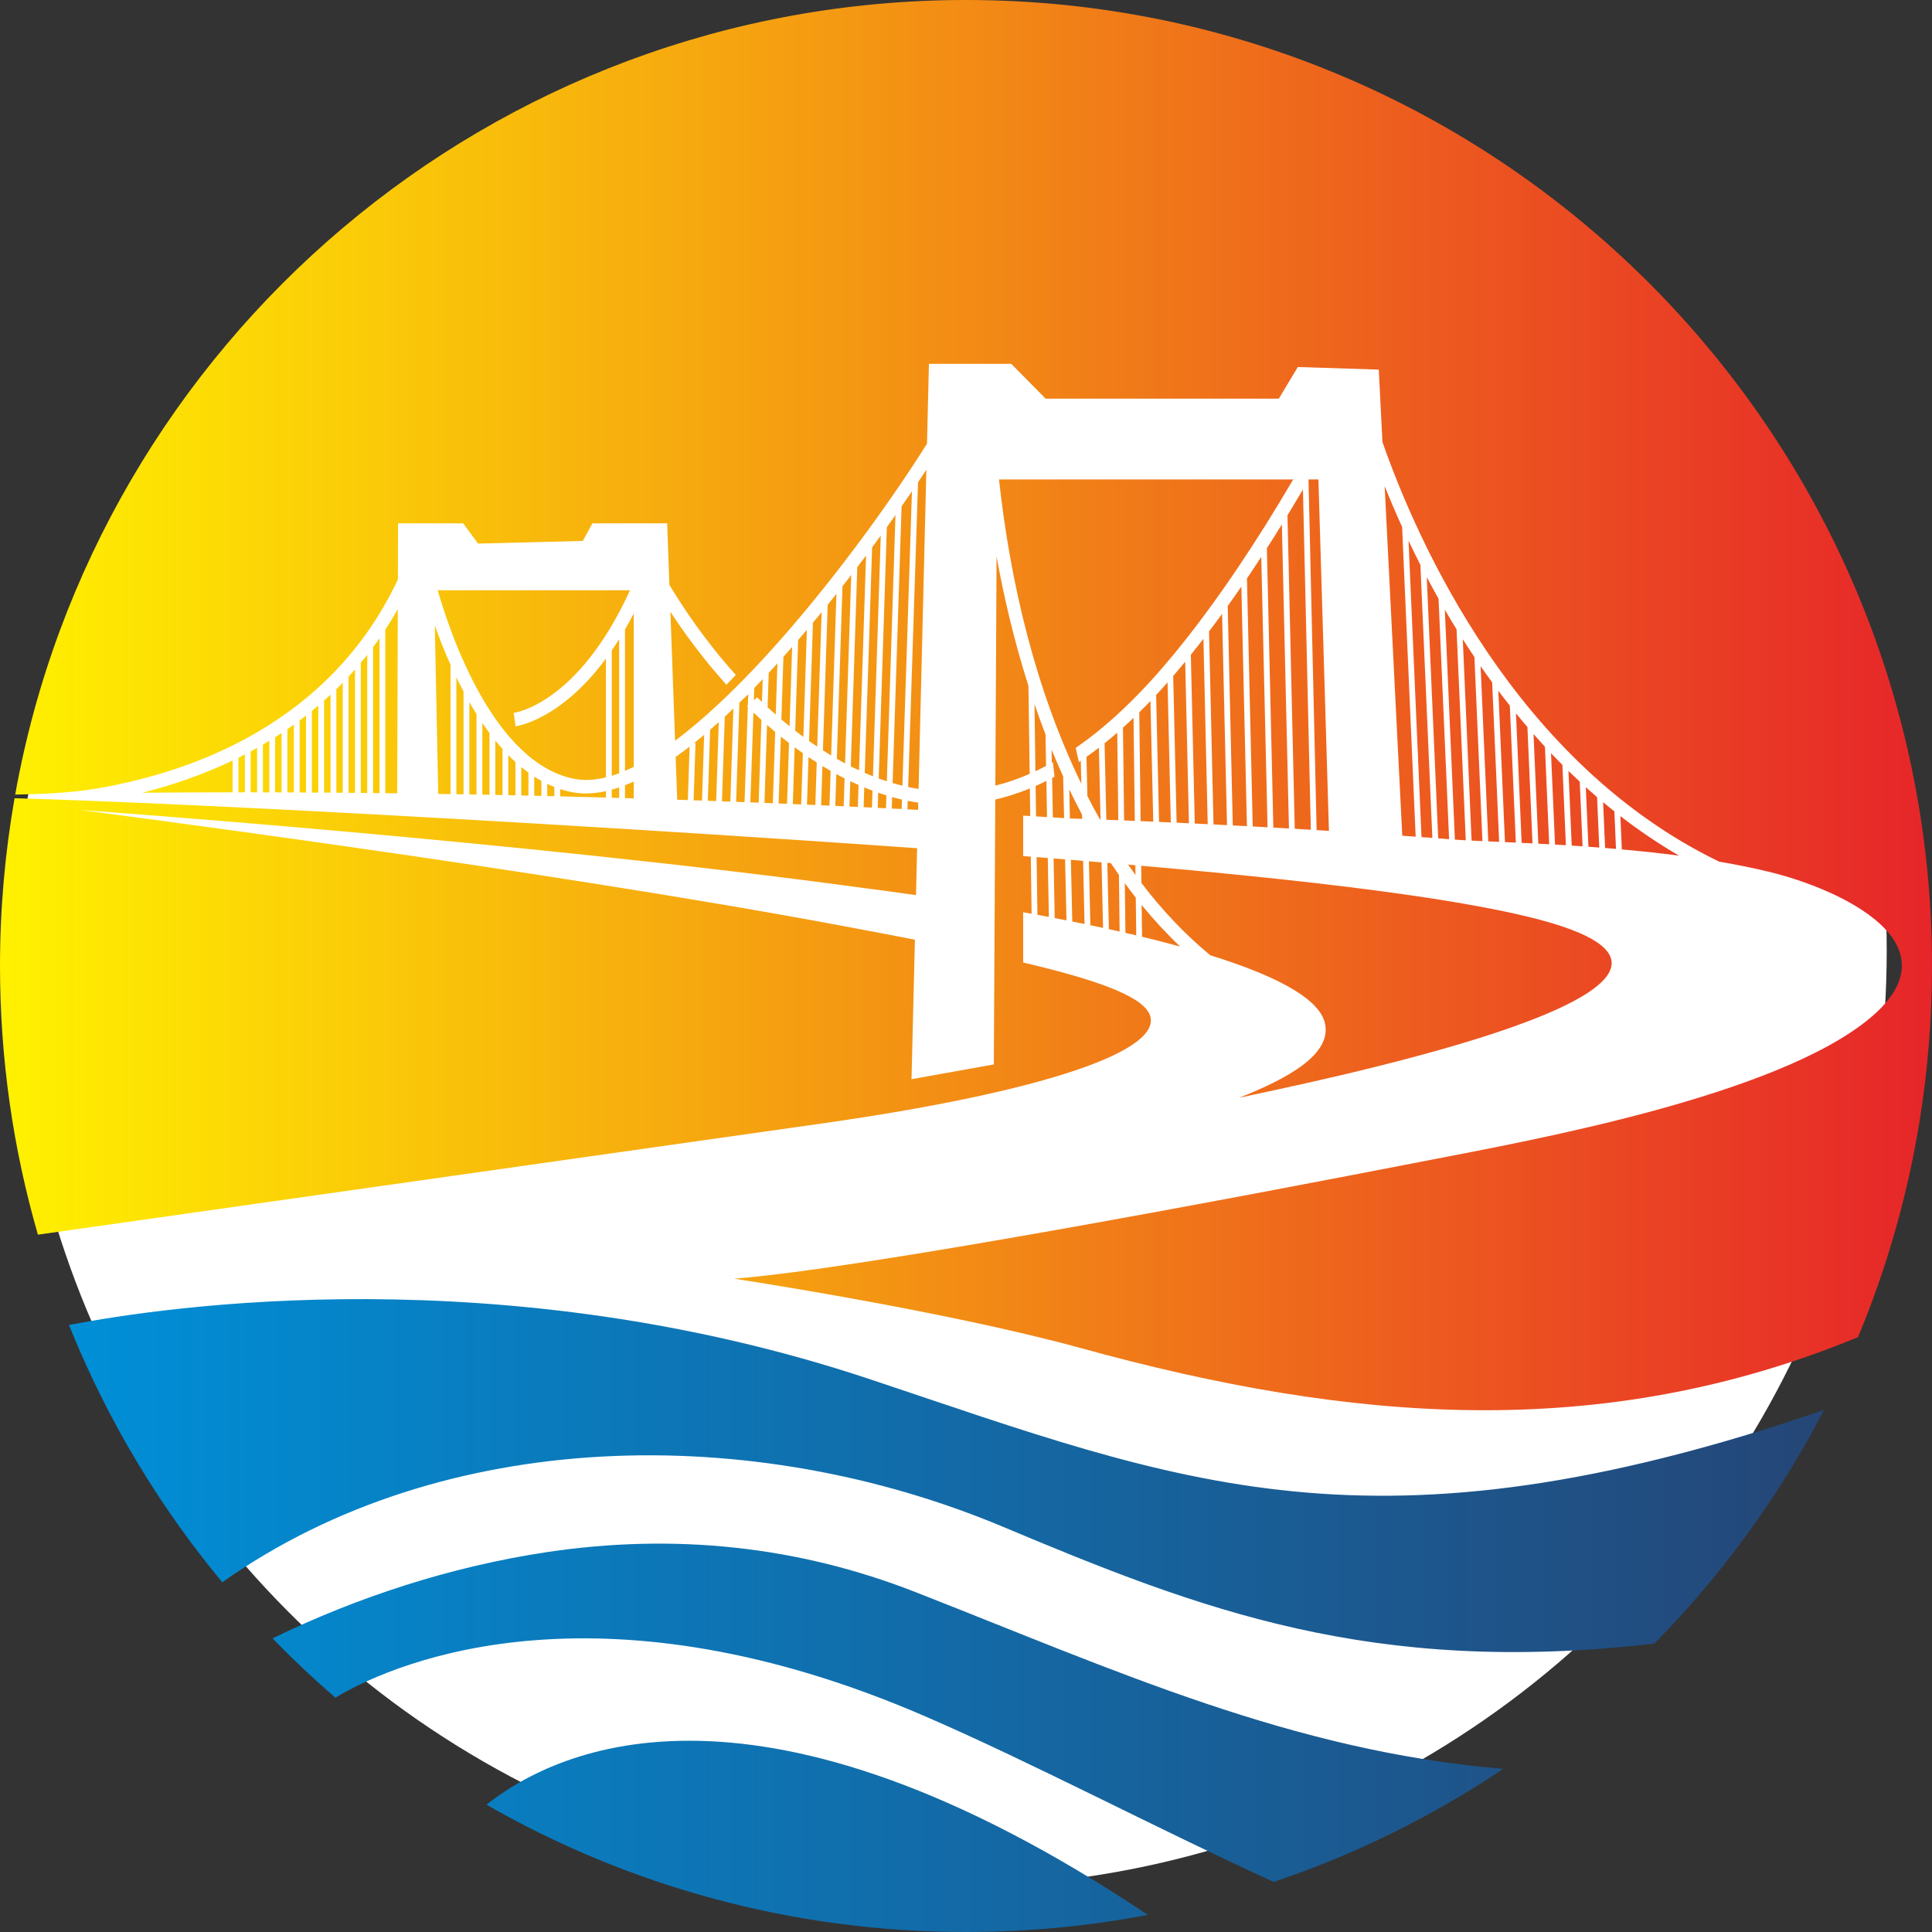
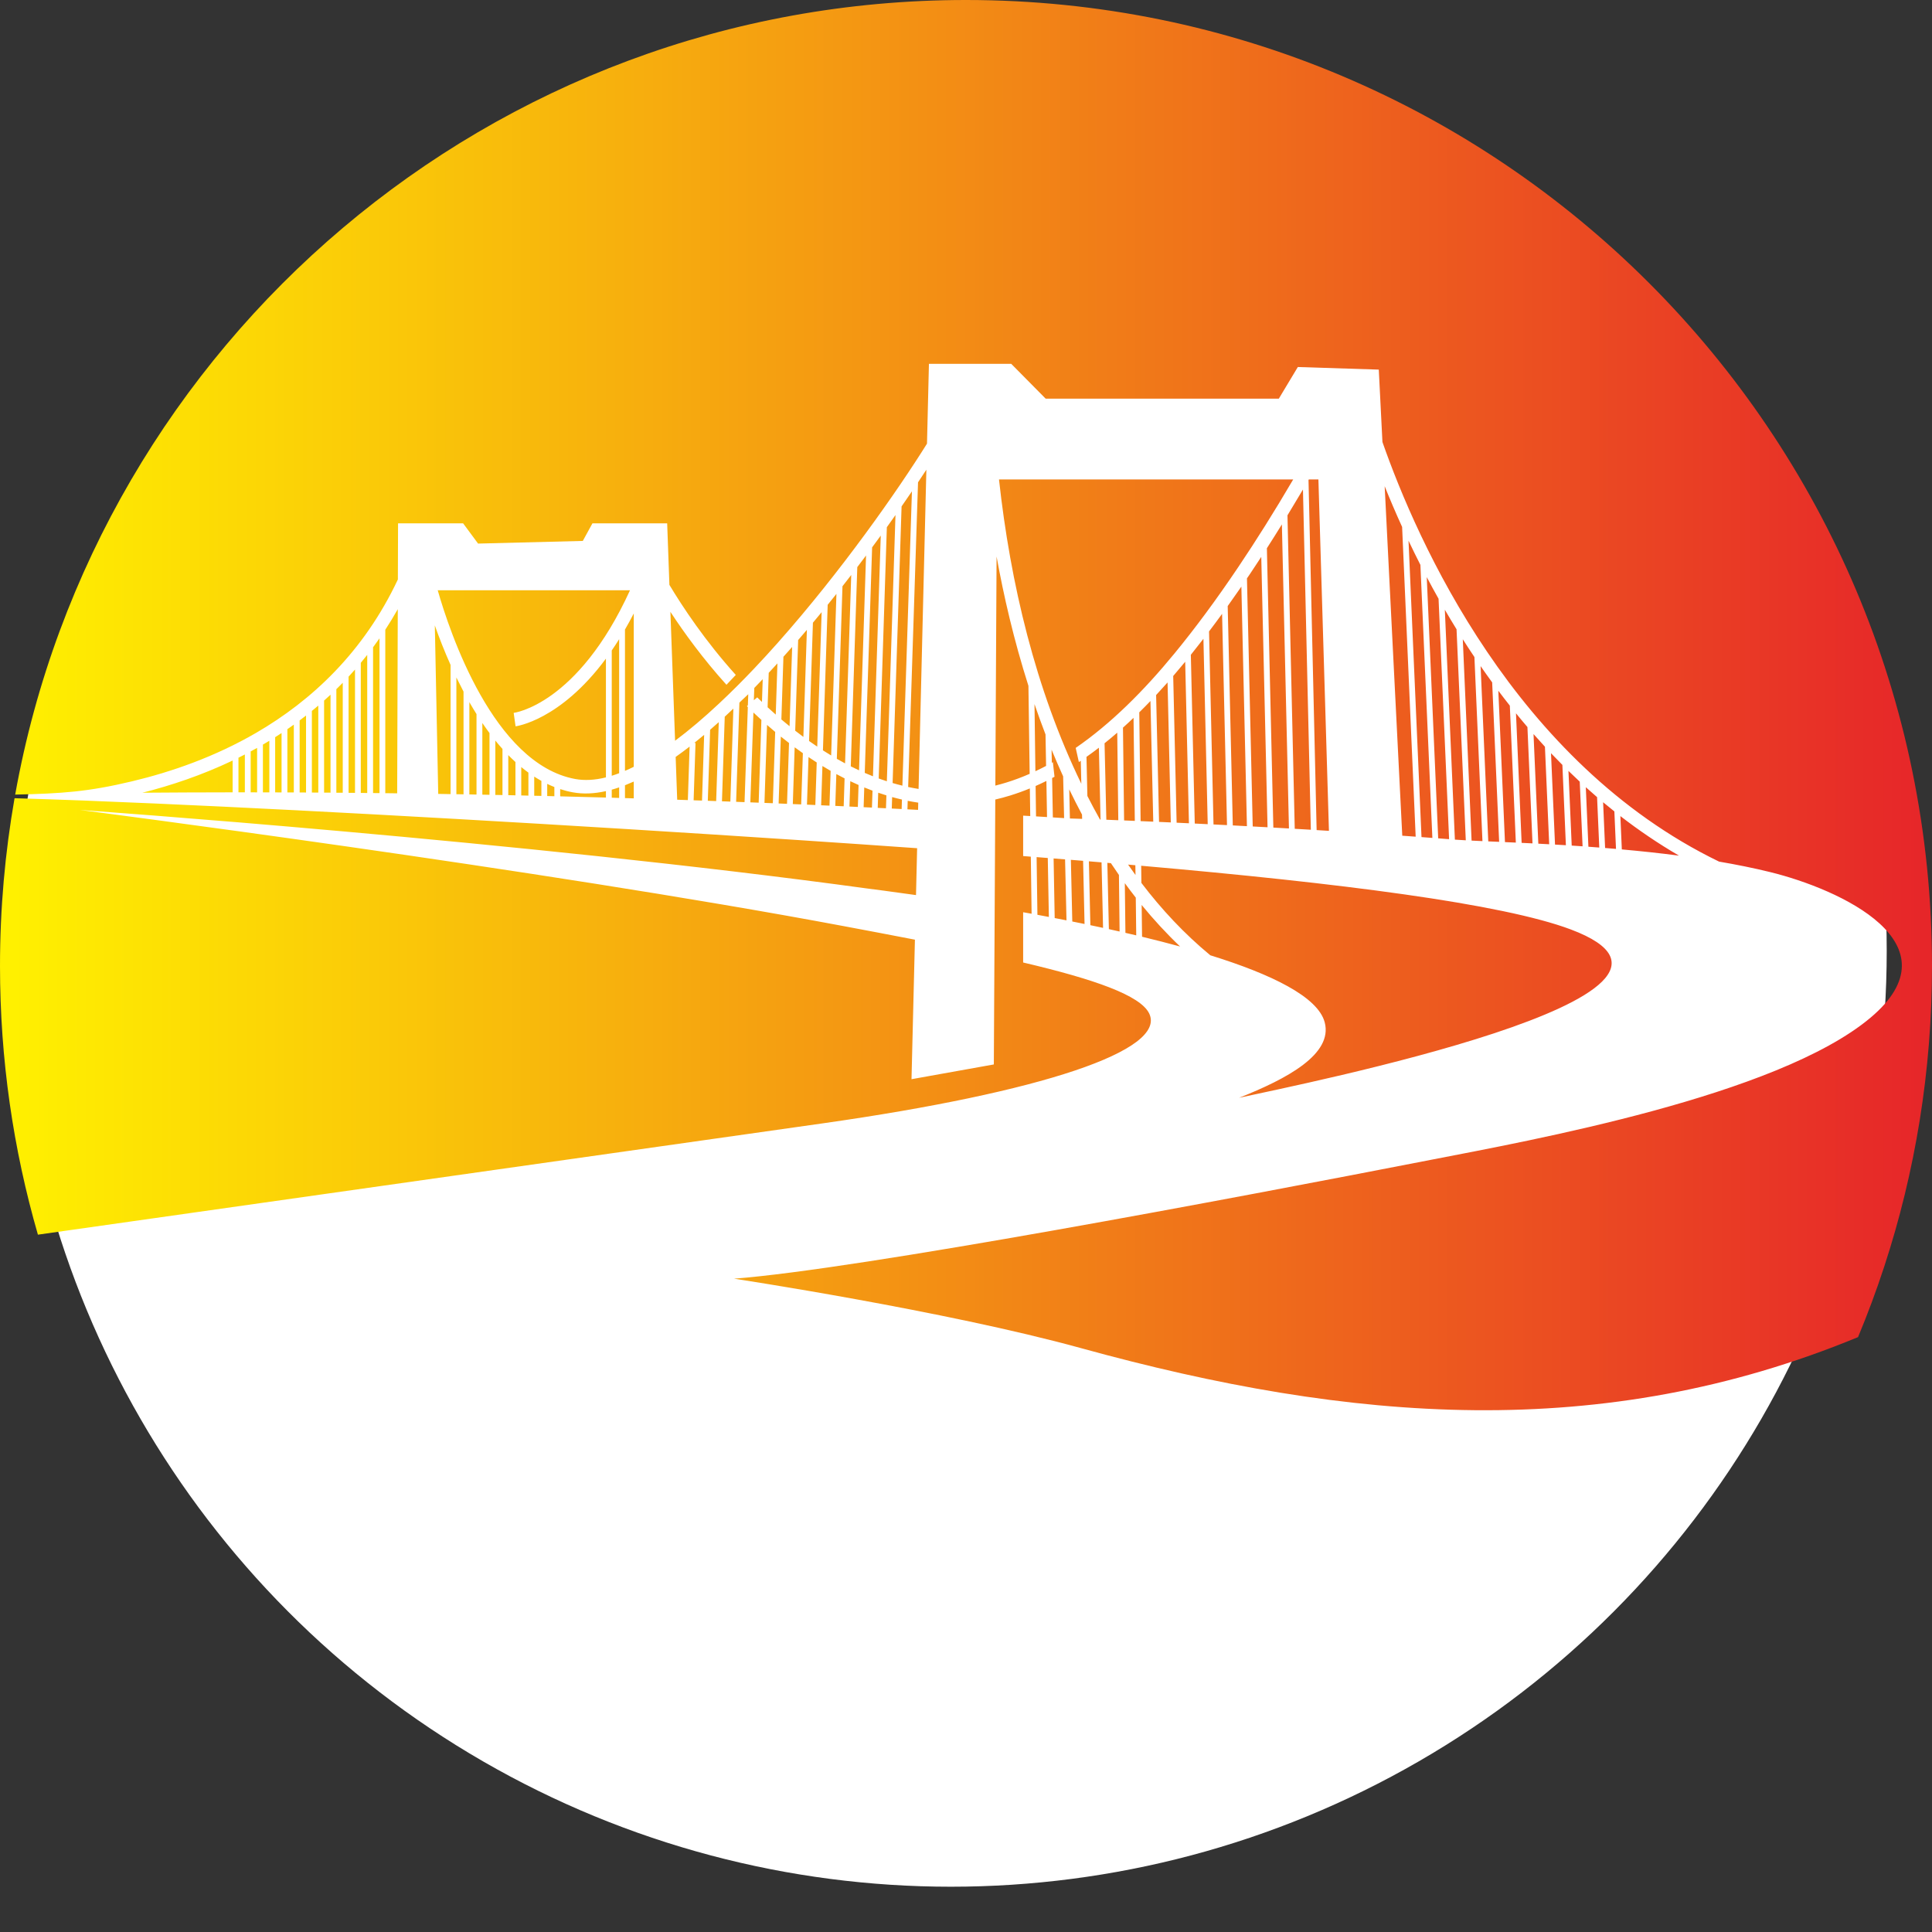
<svg xmlns="http://www.w3.org/2000/svg" width="64px" height="64px" viewBox="0 0 64 64" version="1.1">
  <rect x="0" y="0" width="64" height="64" fill="#333333" stroke="none" />
  <title>市政logo备份 3</title>
  <defs>
    <linearGradient x1="0%" y1="50.001%" x2="100%" y2="50.001%" id="linearGradient-1">
      <stop stop-color="#008FD7" offset="0%" />
      <stop stop-color="#254677" offset="100%" />
    </linearGradient>
    <linearGradient x1="1.2777186e-13%" y1="49.998%" x2="100%" y2="49.998%" id="linearGradient-2">
      <stop stop-color="#FFF100" offset="0%" />
      <stop stop-color="#E6232A" offset="100%" />
    </linearGradient>
  </defs>
  <g id="页面-1" stroke="none" stroke-width="1" fill="none" fill-rule="evenodd">
    <g id="画板" transform="translate(-48, -48)">
      <g id="市政logo备份-3" transform="translate(48, 48)">
        <circle id="椭圆形" stroke-opacity="0" stroke="#FFFFFF" fill="#FFFFFF" cx="31.5" cy="31.5" r="31" />
-         <path d="M60.425,46.706 C45.437,51.834 39.059,49.107 28.859,45.702 C16.64,41.622 5.478,43.275 2.285,43.892 C2.314,43.963 2.344,44.035 2.373,44.106 C3.613,47.137 5.305,49.934 7.363,52.415 C14.696,47.229 24.961,47.111 33.212,50.572 C39.74,53.311 45.442,55.531 54.803,54.446 C57.041,52.172 58.943,49.565 60.425,46.706 L60.425,46.706 Z M9.029,54.273 C9.693,54.958 10.388,55.613 11.11,56.237 C13.342,54.897 20.109,52.285 30.664,56.863 C34.22,58.404 38.26,60.543 42.193,62.341 C44.909,61.428 47.462,60.162 49.798,58.595 C42.808,58.015 36.988,55.35 30.323,52.739 C26.429,51.213 22.338,50.783 18.109,51.417 C14.938,51.894 11.818,52.911 9.029,54.273 L9.029,54.273 Z M16.115,59.782 C20.795,62.466 26.219,64 32,64 C34.06,64 36.074,63.805 38.025,63.433 C25.167,54.844 18.536,57.865 16.115,59.782 L16.115,59.782 Z" id="形状" fill="url(#linearGradient-1)" />
        <path d="M32,0 C49.67,0 64,14.33 64,32 C64,35.478 63.444,38.827 62.416,41.962 C62.157,42.753 61.868,43.531 61.55,44.294 C53.07,47.794 44.758,47.127 35.807,44.658 C31.316,43.419 24.316,42.358 24.316,42.358 C28.481,42.038 40.803,39.706 47.405,38.42 C50.692,37.78 58.866,36.311 61.96,33.715 C64.892,31.254 60.939,29.452 58.634,28.888 C58.093,28.755 57.526,28.641 56.947,28.542 C50.179,25.265 46.946,17.928 45.795,14.642 L45.674,12.244 L42.992,12.158 L42.362,13.207 L34.64,13.207 L33.499,12.053 L30.772,12.053 L30.708,14.696 C29.737,16.252 27.861,18.932 25.777,21.279 L25.776,21.279 L25.776,21.281 C25.515,21.574 25.252,21.863 24.986,22.143 C24.603,22.547 24.222,22.929 23.808,23.316 C23.322,23.771 22.837,24.184 22.363,24.538 L22.208,20.268 C22.664,20.963 23.286,21.821 24.065,22.684 L24.374,22.358 C23.357,21.229 22.616,20.11 22.175,19.375 L22.101,17.337 L19.625,17.337 L19.306,17.919 L15.837,18.007 L15.342,17.337 L13.186,17.337 L13.18,19.196 C12.046,21.605 10.323,23.208 8.491,24.273 C7.113,25.074 5.672,25.573 4.37,25.883 C2.927,26.227 2.064,26.288 0.503,26.322 C3.183,11.359 16.268,0 32,0 L32,0 Z M24.787,22.997 L24.495,23.273 L24.497,23.278 L24.493,23.283 L24.385,26.561 L24.664,26.572 L24.773,23.423 L24.743,23.393 L24.774,23.366 L24.787,22.997 L24.787,22.997 Z M24.294,23.474 C24.199,23.565 24.103,23.654 24.008,23.742 L23.916,26.544 L24.194,26.554 L24.294,23.474 Z M23.81,23.922 C23.714,24.008 23.619,24.092 23.524,24.174 L23.447,26.527 L23.724,26.537 L23.81,23.922 L23.81,23.922 Z M23.326,24.343 C23.217,24.434 23.108,24.524 22.999,24.61 L23.04,24.612 L22.977,26.511 L23.255,26.52 L23.326,24.343 L23.326,24.343 Z M22.844,24.732 C22.689,24.852 22.535,24.966 22.382,25.074 L22.433,26.492 L22.786,26.504 L22.844,24.732 L22.844,24.732 Z M24.856,26.579 L25.132,26.59 L25.222,23.848 C25.133,23.766 25.045,23.685 24.958,23.603 L24.856,26.579 L24.856,26.579 Z M25.324,26.597 L25.601,26.608 L25.679,24.246 C25.587,24.17 25.497,24.092 25.409,24.014 L25.324,26.597 L25.324,26.597 Z M25.793,26.616 L26.071,26.628 L26.137,24.613 C26.045,24.543 25.955,24.472 25.866,24.4 L25.793,26.616 L25.793,26.616 Z M26.263,26.636 L26.54,26.647 L26.596,24.95 C26.515,24.894 26.434,24.836 26.353,24.776 L26.324,24.755 L26.263,26.636 L26.263,26.636 Z M26.732,26.655 L27.009,26.667 L27.055,25.258 C26.965,25.2 26.874,25.141 26.783,25.079 L26.732,26.655 L26.732,26.655 Z M27.201,26.676 L27.478,26.688 L27.516,25.536 C27.426,25.485 27.335,25.431 27.244,25.375 L27.201,26.676 L27.201,26.676 Z M27.67,26.696 L27.948,26.709 L27.978,25.785 C27.887,25.739 27.796,25.692 27.705,25.642 L27.67,26.696 Z M28.139,26.718 L28.417,26.731 L28.441,26.004 C28.35,25.964 28.258,25.922 28.167,25.878 L28.139,26.718 Z M28.609,26.739 L28.884,26.752 L28.903,26.192 C28.812,26.158 28.721,26.122 28.63,26.085 L28.609,26.739 Z M29.076,26.762 L29.349,26.775 L29.363,26.348 C29.273,26.321 29.183,26.291 29.092,26.26 L29.076,26.762 L29.076,26.762 Z M29.541,26.784 L29.868,26.8 L29.878,26.486 C29.77,26.462 29.662,26.434 29.553,26.404 L29.541,26.784 L29.541,26.784 Z M30.06,26.81 L30.412,26.828 L30.418,26.589 C30.302,26.572 30.186,26.551 30.069,26.528 L30.06,26.81 Z M24.972,23.196 L25.084,23.101 C25.136,23.152 25.188,23.203 25.241,23.253 L25.266,22.499 C25.173,22.596 25.08,22.693 24.987,22.789 L24.972,23.196 L24.972,23.196 Z M25.428,23.429 C25.516,23.51 25.606,23.591 25.698,23.672 L25.753,21.976 C25.657,22.081 25.561,22.185 25.465,22.288 L25.428,23.429 Z M25.884,23.833 C25.973,23.909 26.063,23.983 26.155,24.057 L26.241,21.431 C26.145,21.54 26.049,21.648 25.952,21.756 L25.884,23.833 L25.884,23.833 Z M26.342,24.205 C26.431,24.275 26.522,24.343 26.613,24.411 L26.729,20.865 C26.633,20.978 26.537,21.091 26.44,21.202 L26.342,24.205 L26.342,24.205 Z M26.801,24.546 C26.892,24.611 26.982,24.673 27.072,24.733 L27.218,20.279 C27.122,20.396 27.026,20.512 26.929,20.628 L26.801,24.546 L26.801,24.546 Z M27.261,24.857 C27.352,24.915 27.442,24.971 27.533,25.026 L27.708,19.673 C27.612,19.793 27.516,19.914 27.418,20.034 L27.261,24.857 Z M27.721,25.137 C27.813,25.189 27.904,25.239 27.994,25.288 L28.198,19.047 C28.103,19.171 28.006,19.295 27.908,19.42 L27.721,25.137 L27.721,25.137 Z M28.183,25.386 C28.275,25.432 28.366,25.476 28.457,25.518 L28.689,18.402 C28.594,18.529 28.497,18.657 28.399,18.786 L28.183,25.386 Z M28.646,25.603 C28.737,25.642 28.828,25.68 28.918,25.716 L29.176,17.742 C29.083,17.871 28.987,18.001 28.89,18.132 L28.646,25.603 L28.646,25.603 Z M29.108,25.788 C29.198,25.821 29.288,25.852 29.378,25.881 L29.664,17.062 C29.571,17.194 29.475,17.328 29.378,17.464 L29.108,25.788 L29.108,25.788 Z M29.569,25.939 C29.677,25.971 29.785,26 29.893,26.026 L30.209,16.276 C30.099,16.438 29.985,16.604 29.866,16.775 L29.569,25.939 Z M30.084,26.07 C30.199,26.095 30.315,26.116 30.429,26.135 L30.687,15.56 C30.599,15.694 30.507,15.833 30.411,15.977 L30.084,26.07 L30.084,26.07 Z M33.093,15.882 L42.839,15.882 C42.215,16.946 41.611,17.906 41.029,18.771 C40.285,19.879 39.578,20.828 38.911,21.641 C37.886,22.891 36.795,23.976 35.634,24.775 L35.739,25.245 L35.802,25.203 L35.82,25.963 C34.3,22.83 33.469,19.317 33.093,15.882 L33.093,15.882 Z M35.991,25.072 C36.129,24.975 36.266,24.874 36.402,24.769 L36.457,27.148 L36.438,27.147 C36.294,26.891 36.155,26.631 36.021,26.368 L35.991,25.072 Z M36.59,24.621 C36.732,24.508 36.872,24.391 37.01,24.271 L37.045,27.171 L36.649,27.155 L36.59,24.621 L36.59,24.621 Z M37.2,24.104 C37.318,23.998 37.434,23.891 37.55,23.78 L37.592,27.193 L37.237,27.178 L37.2,24.104 Z M37.74,23.597 C37.864,23.475 37.988,23.35 38.11,23.222 L38.203,27.219 L37.784,27.201 L37.74,23.597 L37.74,23.597 Z M38.298,23.024 C38.425,22.888 38.551,22.749 38.677,22.607 L38.784,27.244 L38.395,27.227 L38.298,23.024 L38.298,23.024 Z M38.864,22.393 C38.996,22.24 39.127,22.084 39.257,21.926 L39.261,21.92 L39.385,27.272 L38.977,27.253 L38.864,22.393 L38.864,22.393 Z M39.448,21.691 C39.585,21.52 39.724,21.343 39.865,21.161 L40.007,27.302 L39.578,27.281 L39.448,21.691 L39.448,21.691 Z M40.051,20.917 C40.193,20.729 40.338,20.535 40.483,20.335 L40.646,27.333 L40.199,27.311 L40.051,20.917 L40.051,20.917 Z M40.669,20.077 C40.818,19.869 40.969,19.654 41.122,19.432 L41.306,27.368 L40.838,27.343 L40.669,20.077 L40.669,20.077 Z M41.307,19.16 L41.402,19.021 C41.527,18.834 41.654,18.643 41.781,18.447 L41.989,27.404 L41.498,27.378 L41.307,19.16 L41.307,19.16 Z M41.967,18.161 C42.131,17.905 42.297,17.642 42.464,17.372 L42.698,27.444 L42.181,27.415 L41.967,18.161 L41.967,18.161 Z M42.649,17.071 C42.818,16.794 42.989,16.509 43.162,16.216 L43.423,27.486 L42.89,27.455 L42.649,17.071 Z M43.346,15.9 L43.357,15.882 L43.674,15.882 L44.023,27.523 L43.615,27.498 L43.346,15.9 Z M34.634,24.329 C34.505,23.993 34.383,23.658 34.269,23.324 L34.299,25.548 C34.418,25.492 34.536,25.433 34.653,25.372 L34.634,24.329 L34.634,24.329 Z M34.068,22.719 C33.582,21.194 33.245,19.721 33.013,18.435 L32.972,26.024 C33.093,25.994 33.214,25.96 33.334,25.923 C33.595,25.843 33.853,25.746 34.109,25.634 L34.068,22.719 L34.068,22.719 Z M34.843,25.268 L34.878,25.249 L34.932,25.731 L34.853,25.773 L34.877,27.078 L35.25,27.101 L35.218,25.718 C35.085,25.425 34.958,25.132 34.835,24.834 L34.843,25.268 Z M34.663,25.87 C34.544,25.929 34.426,25.984 34.306,26.037 L34.32,27.044 L34.684,27.066 L34.663,25.87 Z M34.115,26.118 C33.901,26.206 33.684,26.284 33.465,26.352 C33.301,26.403 33.136,26.447 32.97,26.486 L32.922,35.261 L30.195,35.75 L30.308,31.128 C29.557,30.982 28.765,30.832 27.938,30.677 C17.824,28.779 2.647,26.831 2.647,26.831 C2.647,26.831 17.216,27.856 28.776,29.439 C28.888,29.454 29.469,29.526 30.344,29.651 L30.381,28.098 C29.117,28.008 27.837,27.921 26.552,27.835 C18.805,27.32 10.886,26.87 5.114,26.616 C3.533,26.547 2.07,26.487 0.482,26.442 C0.166,28.247 0,30.104 0,32 C0,35.089 0.439,38.075 1.256,40.9 L27.244,37.214 C34.52,36.181 38.658,34.793 38.068,33.572 C37.778,32.973 36.254,32.439 33.893,31.884 L33.893,30.219 L34.173,30.269 L34.147,28.378 L33.893,28.358 L33.893,27.019 L34.128,27.033 L34.115,26.118 L34.115,26.118 Z M34.366,30.304 C34.491,30.328 34.618,30.351 34.745,30.375 L34.709,28.422 L34.339,28.393 L34.366,30.304 Z M34.938,30.412 C35.067,30.437 35.198,30.462 35.329,30.488 L35.282,28.468 L34.902,28.437 L34.938,30.412 Z M35.521,30.526 C35.656,30.553 35.792,30.58 35.927,30.608 L35.879,28.516 L35.474,28.483 L35.521,30.526 Z M36.12,30.648 C36.26,30.677 36.4,30.707 36.54,30.737 L36.49,28.567 L36.071,28.532 L36.12,30.648 Z M36.733,30.779 C36.852,30.805 36.97,30.831 37.088,30.858 L37.066,28.984 C36.976,28.854 36.887,28.724 36.8,28.593 L36.682,28.583 L36.733,30.779 L36.733,30.779 Z M37.281,30.902 C37.401,30.929 37.52,30.957 37.639,30.985 L37.624,29.735 C37.5,29.577 37.379,29.418 37.261,29.256 L37.281,30.902 Z M37.832,31.031 C38.26,31.134 38.682,31.242 39.092,31.354 C38.637,30.921 38.213,30.46 37.819,29.978 L37.832,31.031 L37.832,31.031 Z M35.442,27.113 C35.459,27.113 35.6,27.118 35.847,27.126 L35.843,26.984 C35.696,26.708 35.555,26.429 35.42,26.149 L35.442,27.113 Z M55.619,28.344 C54.984,28.261 54.347,28.194 53.725,28.138 L53.677,27.034 C54.286,27.505 54.933,27.945 55.619,28.344 Z M53.532,28.121 C53.411,28.111 53.291,28.101 53.171,28.091 L53.105,26.575 C53.228,26.677 53.352,26.779 53.478,26.879 L53.532,28.121 L53.532,28.121 Z M52.978,28.076 C52.857,28.066 52.737,28.057 52.618,28.049 L52.532,26.077 C52.655,26.188 52.779,26.297 52.905,26.406 L52.978,28.076 L52.978,28.076 Z M52.425,28.035 C52.304,28.027 52.184,28.019 52.065,28.011 L51.957,25.537 C52.08,25.657 52.205,25.776 52.331,25.893 L52.425,28.035 Z M51.872,27.999 C51.75,27.992 51.63,27.985 51.512,27.978 L51.379,24.951 C51.503,25.081 51.628,25.21 51.756,25.338 L51.872,27.999 Z M51.319,27.967 L50.959,27.948 L50.8,24.317 C50.924,24.458 51.05,24.597 51.178,24.736 L51.319,27.967 L51.319,27.967 Z M50.766,27.938 L50.406,27.921 L50.219,23.629 C50.342,23.781 50.469,23.933 50.598,24.084 L50.766,27.938 Z M50.214,27.912 L49.854,27.896 L49.634,22.881 C49.758,23.046 49.885,23.211 50.015,23.375 L50.214,27.912 L50.214,27.912 Z M49.661,27.887 L49.301,27.872 L49.047,22.066 C49.171,22.246 49.299,22.425 49.43,22.605 L49.661,27.887 Z M49.108,27.863 C48.981,27.857 48.861,27.852 48.748,27.846 L48.457,21.176 C48.581,21.372 48.709,21.568 48.842,21.765 L49.108,27.863 Z M48.556,27.836 C48.421,27.829 48.3,27.822 48.195,27.814 L47.862,20.198 C47.987,20.413 48.116,20.629 48.25,20.846 L48.556,27.836 Z M48.003,27.799 L47.642,27.771 L47.263,19.117 C47.388,19.354 47.518,19.593 47.654,19.834 L48.003,27.799 Z M47.449,27.757 L47.089,27.73 L46.659,17.911 C46.783,18.173 46.915,18.44 47.053,18.713 L47.449,27.757 Z M46.896,27.716 L46.452,27.684 L45.869,16.106 C46.038,16.527 46.23,16.979 46.447,17.455 L46.896,27.716 Z M13.177,20.18 L13.157,26.28 L12.763,26.275 L12.763,20.861 C12.906,20.642 13.044,20.415 13.177,20.18 Z M12.571,26.273 L12.358,26.271 L12.358,21.442 C12.43,21.345 12.501,21.247 12.571,21.146 L12.571,26.273 L12.571,26.273 Z M12.165,26.269 L11.952,26.267 L11.952,21.956 C12.024,21.87 12.095,21.783 12.165,21.694 L12.165,26.269 L12.165,26.269 Z M11.76,26.265 L11.547,26.263 L11.547,22.415 C11.619,22.338 11.69,22.26 11.76,22.18 L11.76,26.265 L11.76,26.265 Z M11.354,26.261 L11.142,26.26 L11.142,22.83 C11.213,22.761 11.284,22.69 11.354,22.618 L11.354,26.261 Z M10.949,26.258 L10.736,26.257 L10.736,23.207 C10.808,23.143 10.879,23.079 10.949,23.013 L10.949,26.258 L10.949,26.258 Z M10.544,26.256 L10.331,26.254 L10.331,23.55 C10.402,23.492 10.473,23.434 10.544,23.374 L10.544,26.256 L10.544,26.256 Z M10.138,26.253 L9.926,26.252 L9.926,23.865 C9.997,23.812 10.068,23.758 10.138,23.703 L10.138,26.253 L10.138,26.253 Z M9.733,26.251 L9.52,26.25 L9.52,24.154 C9.591,24.105 9.662,24.056 9.733,24.005 L9.733,26.251 Z M9.327,26.25 L9.115,26.249 L9.115,24.42 C9.186,24.375 9.257,24.329 9.327,24.283 L9.327,26.25 Z M8.922,26.248 L8.709,26.248 L8.709,24.665 L8.716,24.661 C8.785,24.621 8.853,24.58 8.922,24.539 L8.922,26.248 L8.922,26.248 Z M8.517,26.248 L8.304,26.247 L8.304,24.891 C8.375,24.853 8.446,24.814 8.517,24.775 L8.517,26.248 Z M8.111,26.247 L7.899,26.247 L7.899,25.1 C7.969,25.065 8.04,25.029 8.111,24.993 L8.111,26.247 L8.111,26.247 Z M7.706,26.247 C6.632,26.248 5.634,26.253 4.718,26.26 C5.672,26.019 6.692,25.677 7.706,25.194 L7.706,26.247 Z M20.994,26.447 L20.703,26.438 L20.703,26.013 C20.799,25.975 20.896,25.934 20.994,25.89 L20.994,26.447 Z M20.51,26.433 L20.265,26.425 L20.265,26.159 C20.346,26.137 20.428,26.111 20.51,26.083 L20.51,26.433 Z M20.072,26.42 C19.56,26.406 19.055,26.393 18.557,26.38 L18.557,26.14 C18.691,26.184 18.829,26.22 18.971,26.246 C19.318,26.31 19.686,26.293 20.072,26.207 L20.072,26.42 Z M18.364,26.376 L18.127,26.37 L18.127,25.967 C18.205,26.005 18.284,26.039 18.364,26.071 L18.364,26.376 Z M17.934,26.365 L17.697,26.36 L17.697,25.726 C17.775,25.776 17.854,25.823 17.934,25.868 L17.934,26.365 Z M17.504,26.356 L17.267,26.35 L17.267,25.41 C17.345,25.474 17.424,25.535 17.504,25.594 L17.504,26.356 Z M17.075,26.346 L16.837,26.341 L16.837,25.014 C16.915,25.093 16.994,25.169 17.075,25.243 L17.075,26.346 Z M16.645,26.337 L16.408,26.333 L16.408,24.531 C16.485,24.626 16.564,24.719 16.645,24.809 L16.645,26.337 L16.645,26.337 Z M16.215,26.329 L15.978,26.324 L15.978,23.95 C16.055,24.063 16.134,24.174 16.215,24.283 L16.215,26.329 Z M15.785,26.321 L15.548,26.316 L15.548,23.259 C15.624,23.392 15.703,23.524 15.785,23.655 L15.785,26.321 L15.785,26.321 Z M15.355,26.313 L15.118,26.309 L15.118,22.441 C15.194,22.597 15.273,22.753 15.355,22.91 L15.355,26.313 L15.355,26.313 Z M14.926,26.306 L14.517,26.299 L14.404,20.717 C14.544,21.113 14.717,21.561 14.926,22.027 L14.926,26.306 Z M14.5,19.553 L20.87,19.553 C19.132,23.358 17.022,23.615 17.016,23.615 L17.079,24.06 C17.084,24.059 18.547,23.879 20.072,21.818 L20.072,25.752 C19.71,25.842 19.368,25.863 19.052,25.805 C16.35,25.306 14.897,20.942 14.5,19.553 L14.5,19.553 Z M20.265,21.547 C20.347,21.428 20.429,21.304 20.51,21.173 L20.51,25.614 C20.428,25.645 20.346,25.673 20.265,25.698 L20.265,21.547 Z M20.703,20.854 C20.801,20.685 20.898,20.509 20.994,20.322 L20.994,25.401 C20.896,25.45 20.799,25.495 20.703,25.536 L20.703,20.854 Z M37.369,28.641 L37.61,28.662 L37.615,28.986 C37.531,28.872 37.449,28.757 37.369,28.641 Z M37.803,28.679 C44.37,29.254 49.757,29.933 52.034,30.789 C57.862,32.978 43.115,35.909 41.046,36.366 C42.637,35.736 44.159,34.92 43.883,33.867 C43.661,33.021 42.117,32.273 40.093,31.645 C39.233,30.935 38.476,30.124 37.81,29.248 L37.803,28.679 L37.803,28.679 Z" id="形状" fill="url(#linearGradient-2)" />
      </g>
    </g>
  </g>
</svg>